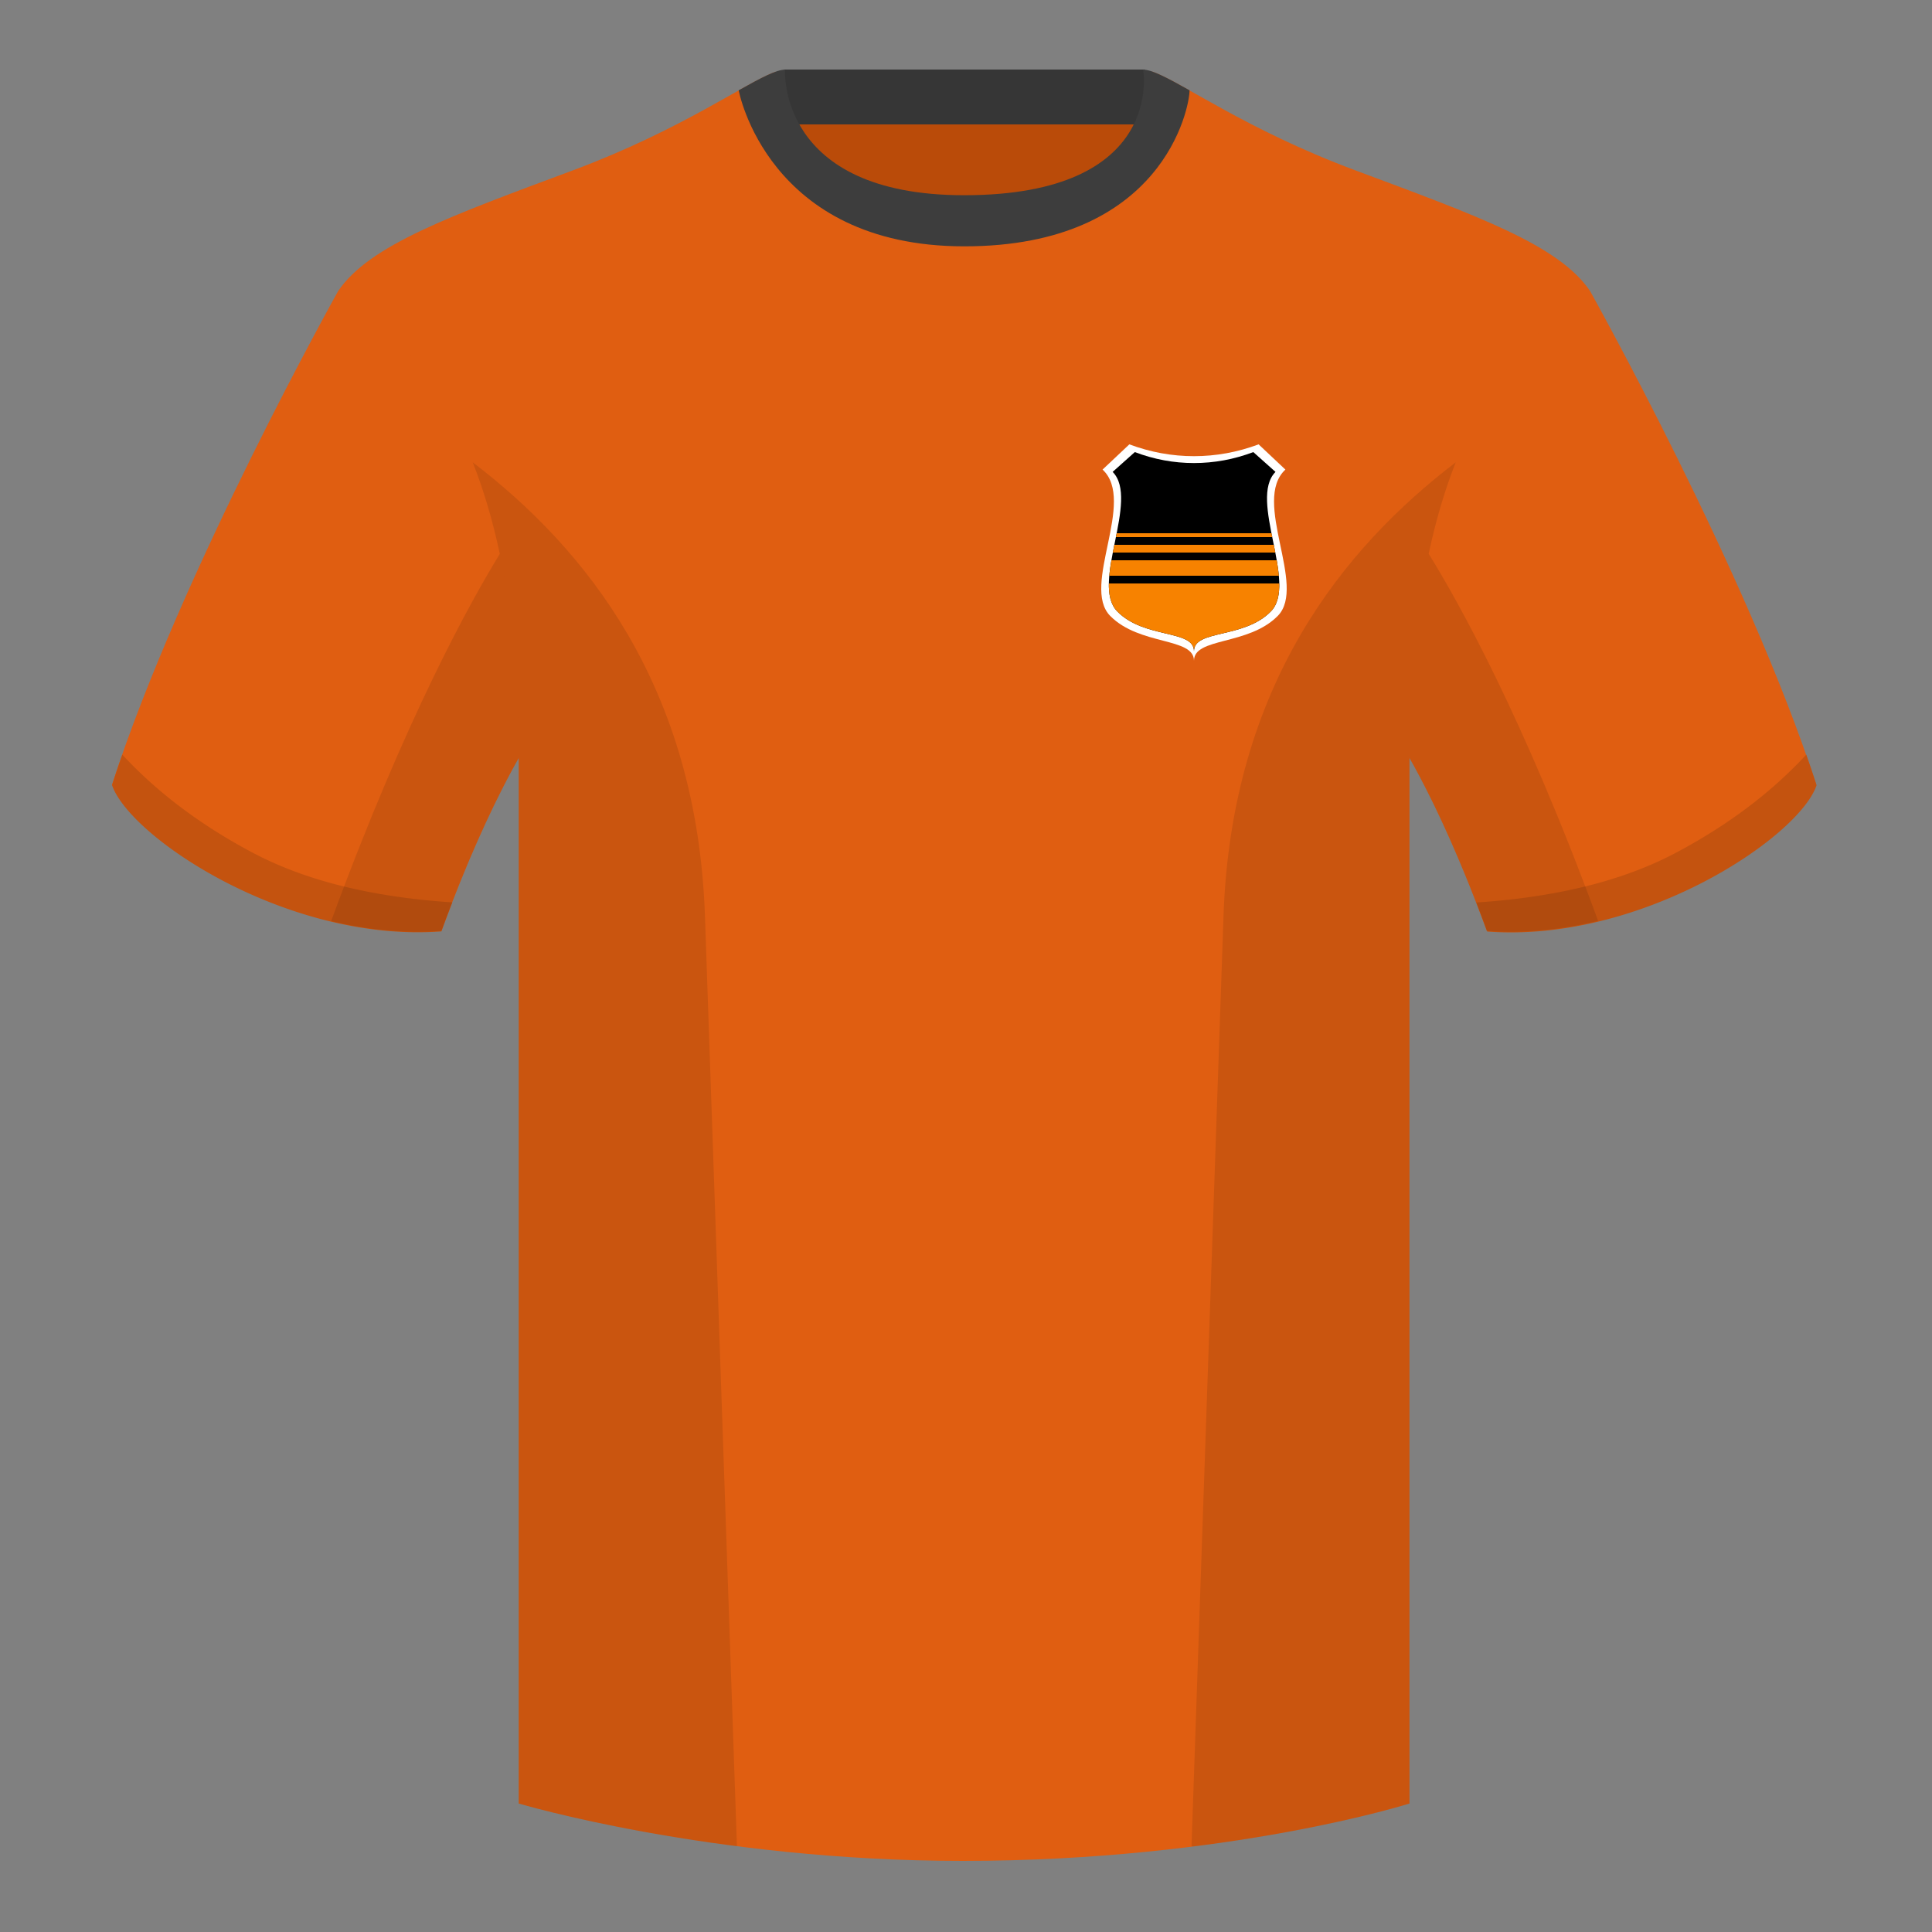
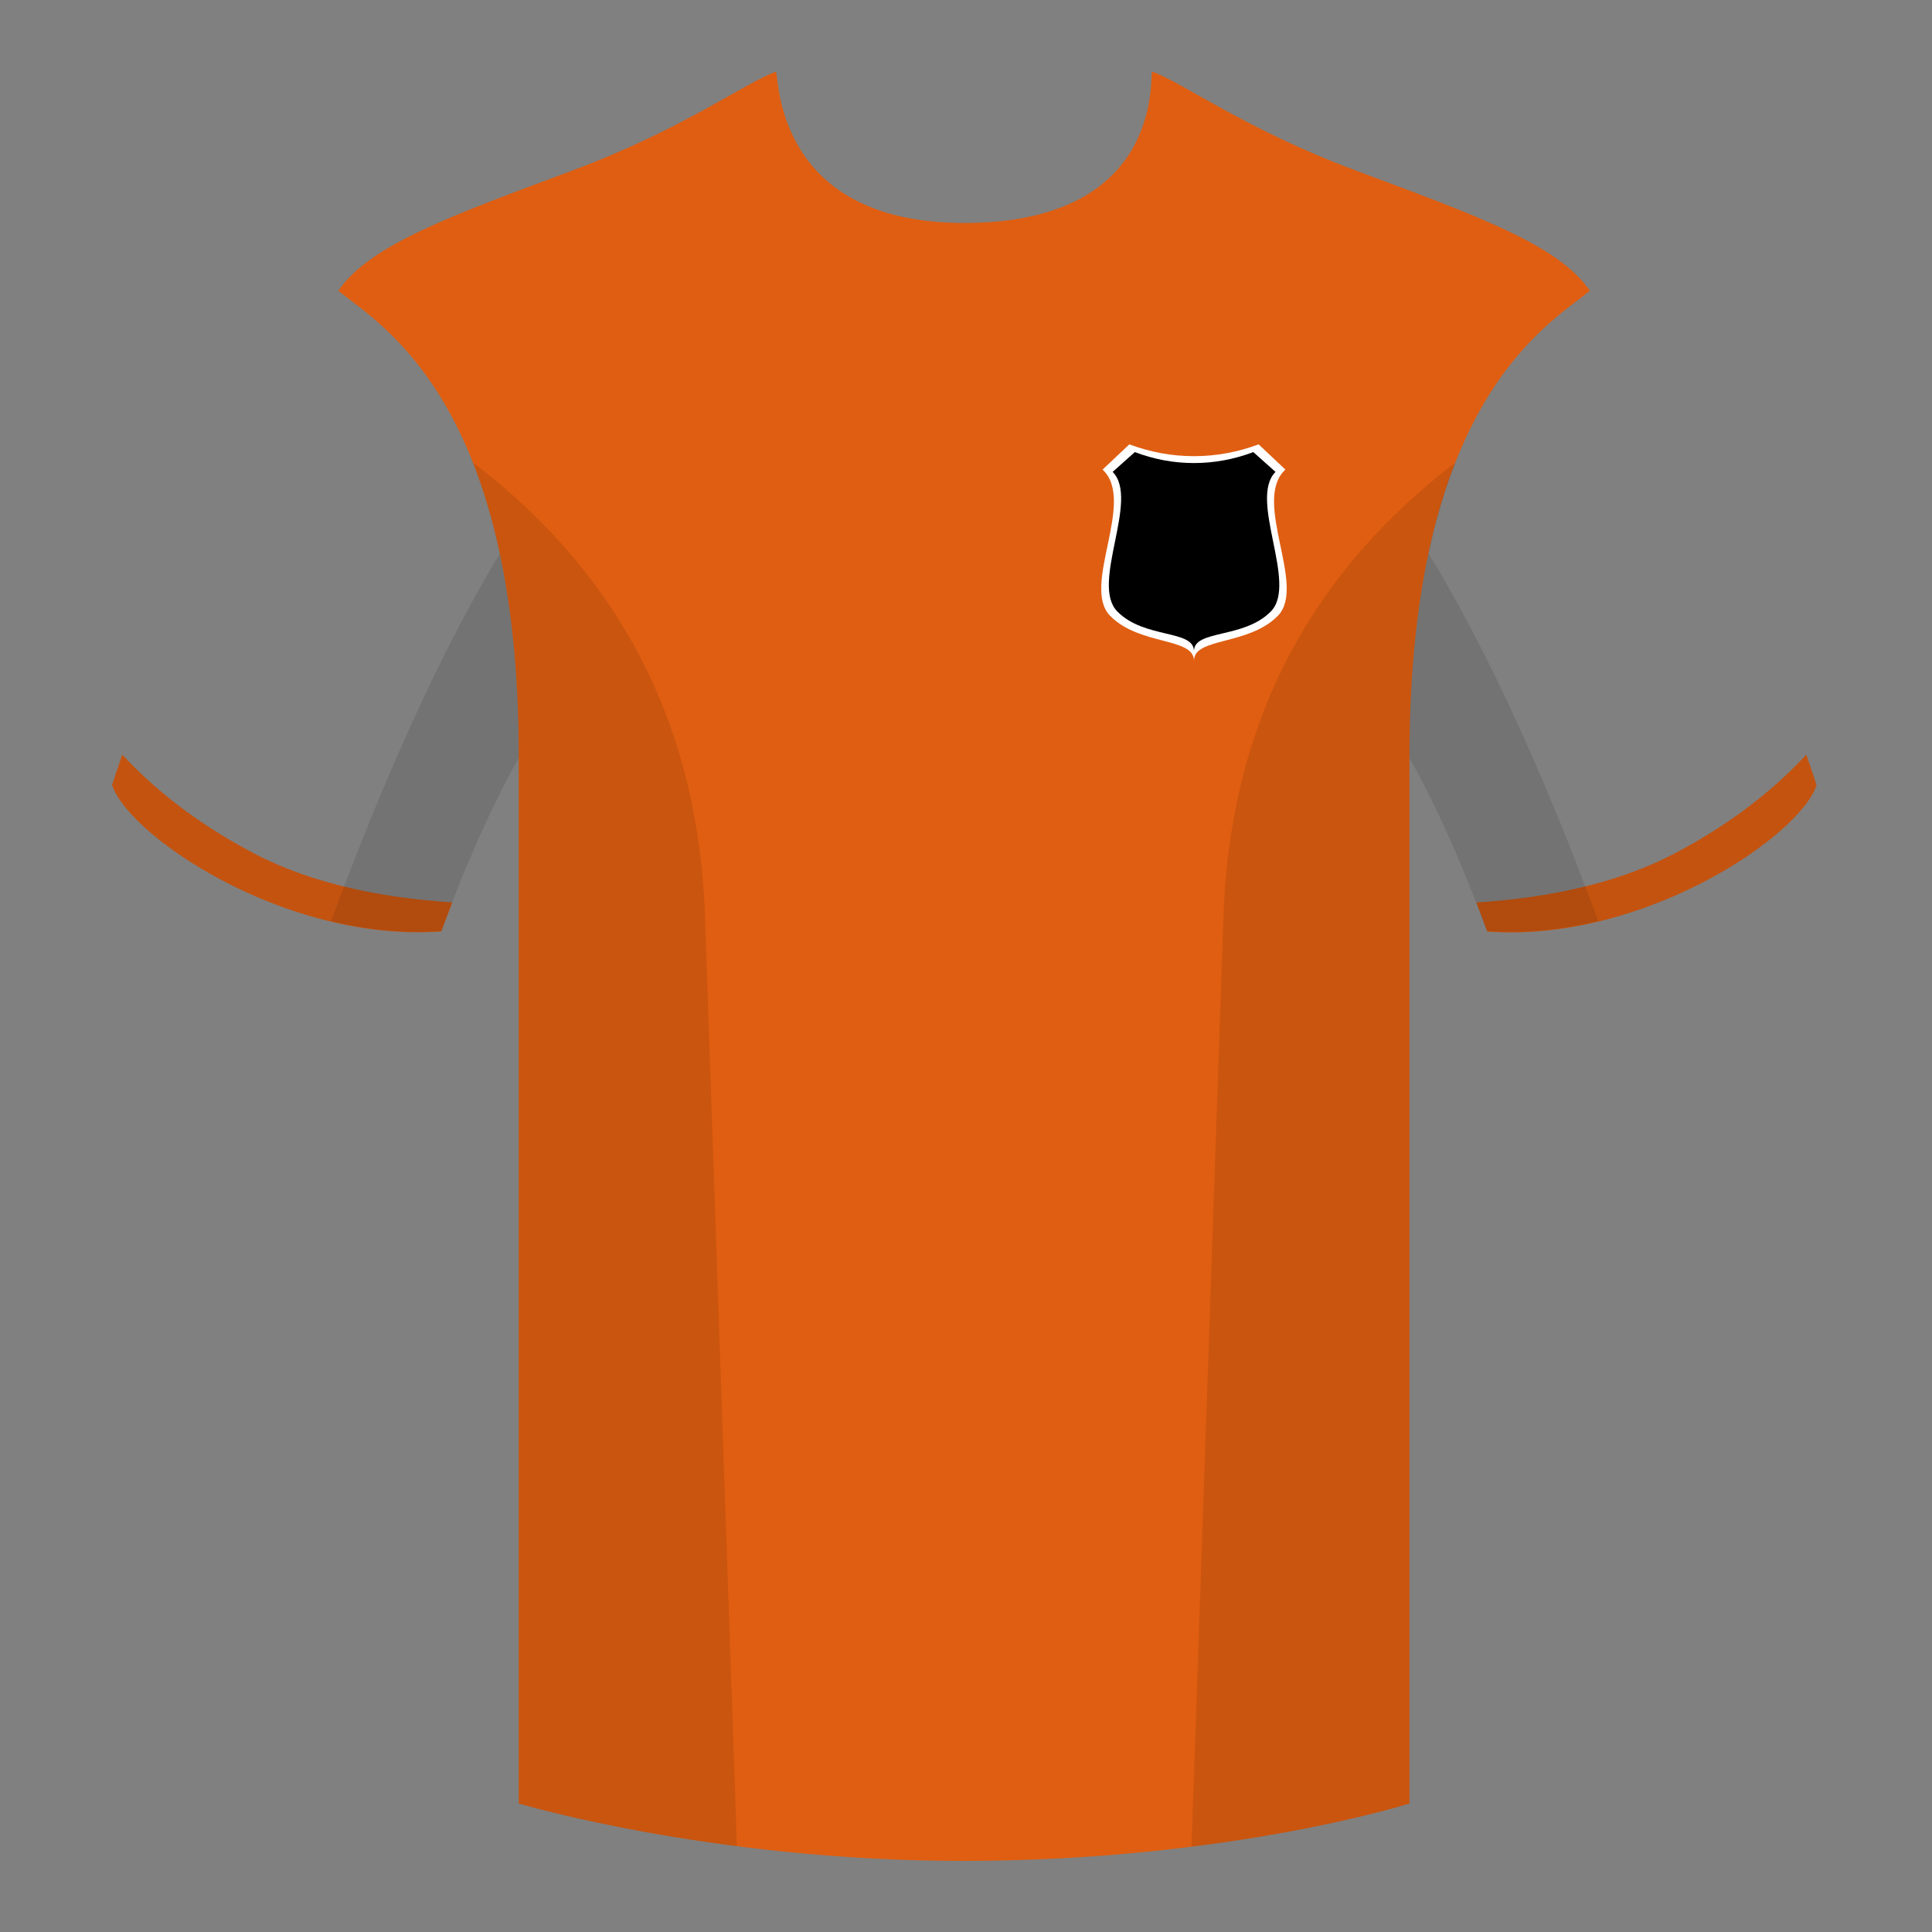
<svg xmlns="http://www.w3.org/2000/svg" height="500" viewBox="0 0 500 500" width="500">
  <rect x="0" y="0" width="500" height="500" fill="#808080" stroke="none" />
  <g fill="none" fill-rule="evenodd">
    <path d="M0 0h500v500H0z" />
-     <path d="M203.006 109.193h93.643V21.898h-93.643z" fill="#ba4b09" />
-     <path d="M202.867 32.198h93.458v-14.2h-93.458z" fill="#363636" />
    <g fill="#e05e11">
-       <path d="M87.55 75.26s-40.762 72.8-58.547 127.77c4.445 13.375 45.208 40.86 85.232 37.885 13.34-36.4 24.46-52 24.46-52S141.658 93.83 87.55 75.26M411.476 75.26s40.762 72.8 58.547 127.77c-4.445 13.375-45.208 40.86-85.232 37.885-13.34-36.4-24.46-52-24.46-52S357.368 93.83 411.476 75.26" />
      <path d="M249.514 57.706c-50.082 0-47.798-39.47-48.742-39.14-7.516 2.618-24.133 14.936-52.439 25.495-31.873 11.885-52.626 19.315-60.782 31.2 11.114 8.915 46.694 28.97 46.694 120.345v271.14S183.903 481.6 249.13 481.6c68.929 0 115.648-14.855 115.648-14.855v-271.14c0-91.375 35.58-111.43 46.7-120.345-8.157-11.885-28.91-19.315-60.783-31.2-28.36-10.577-44.982-22.92-52.478-25.511-.927-.318 4.177 39.156-48.703 39.156z" />
    </g>
    <path d="M467.461 195.302a338.826 338.826 0 0 1 2.668 7.9c-4.445 13.375-45.208 40.86-85.232 37.885a426.405 426.405 0 0 0-2.836-7.52c20.795-1.358 37.993-5.637 51.595-12.837 13.428-7.11 24.696-15.585 33.805-25.428zM31.655 195.302c9.103 9.828 20.36 18.291 33.772 25.392 13.611 7.205 30.824 11.485 51.64 12.84a426.42 426.42 0 0 0-2.835 7.516C74.208 244.025 33.445 216.54 29 203.165c.836-2.584 1.723-5.209 2.655-7.863z" fill="#c4530f" />
-     <path d="M249.576 63.752c51.479 0 58.279-35.895 58.279-40.38-5.772-3.24-9.728-5.345-12.008-5.345 0 0 5.881 32.495-46.335 32.495-48.52 0-46.336-32.495-46.336-32.495-2.28 0-6.235 2.105-12.002 5.345 0 0 7.368 40.38 58.402 40.38" fill="#3d3d3d" />
    <path d="M309 118.055c5.69 0 11.267-1.019 16.73-3.055l6.928 6.528c-8.775 8.119 5.654 30.113-1.971 37.862S309 164.89 309 171c0-6.11-14.062-3.862-21.687-11.61s6.804-29.743-1.971-37.862L292.27 115c5.463 2.036 11.04 3.055 16.73 3.055z" fill="#fff" />
    <path d="M309 119.836c5.235 0 10.354-.945 15.357-2.836l5.741 5.126c-7.074 7.135 5.834 28.898-1.18 36.093-7.015 7.195-19.918 4.639-19.918 10.311 0-5.672-12.854-3.116-19.869-10.311-7.015-7.195 5.894-28.958-1.18-36.093l5.74-5.126c4.972 1.89 10.074 2.836 15.309 2.836z" fill="#000" />
-     <path d="M329.054 138c.065.333.132.666.2 1h-40.458l.199-1zm.604 3c.135.669.268 1.336.396 2h-42.06c.129-.664.262-1.331.397-2zm.763 4c.237 1.373.431 2.716.546 4h-43.886c.116-1.284.31-2.627.547-4h42.793zm.657 6c.05 2.969-.491 5.506-2.16 7.219-7.015 7.195-19.918 4.639-19.918 10.311 0-5.672-12.854-3.116-19.869-10.311-1.67-1.713-2.21-4.25-2.16-7.219z" fill="#f78200" />
    <path d="M413.584 238.323c-9.287 2.238-19.064 3.316-28.798 2.592-8.197-22.369-15.557-36.883-20.012-44.748v270.577s-21.102 6.71-55.867 11.11l-.544-.059c1.881-54.795 5.722-166.47 8.277-240.705 2.055-59.755 31.084-95.29 60.099-117.44-2.676 6.78-5.072 14.606-7 23.667 7.354 11.852 24.436 42.069 43.831 94.964l.014.042zM190.717 477.795c-34.248-4.401-56.477-11.05-56.477-11.05V196.171c-4.456 7.867-11.813 22.38-20.01 44.743-9.632.716-19.308-.332-28.51-2.523.005-.033.012-.065.02-.097 19.377-52.848 36.305-83.066 43.61-94.944-1.93-9.075-4.328-16.912-7.007-23.701 29.015 22.15 58.044 57.685 60.1 117.44 2.554 74.235 6.395 185.91 8.276 240.705z" fill="#000" fill-opacity=".1" />
  </g>
</svg>